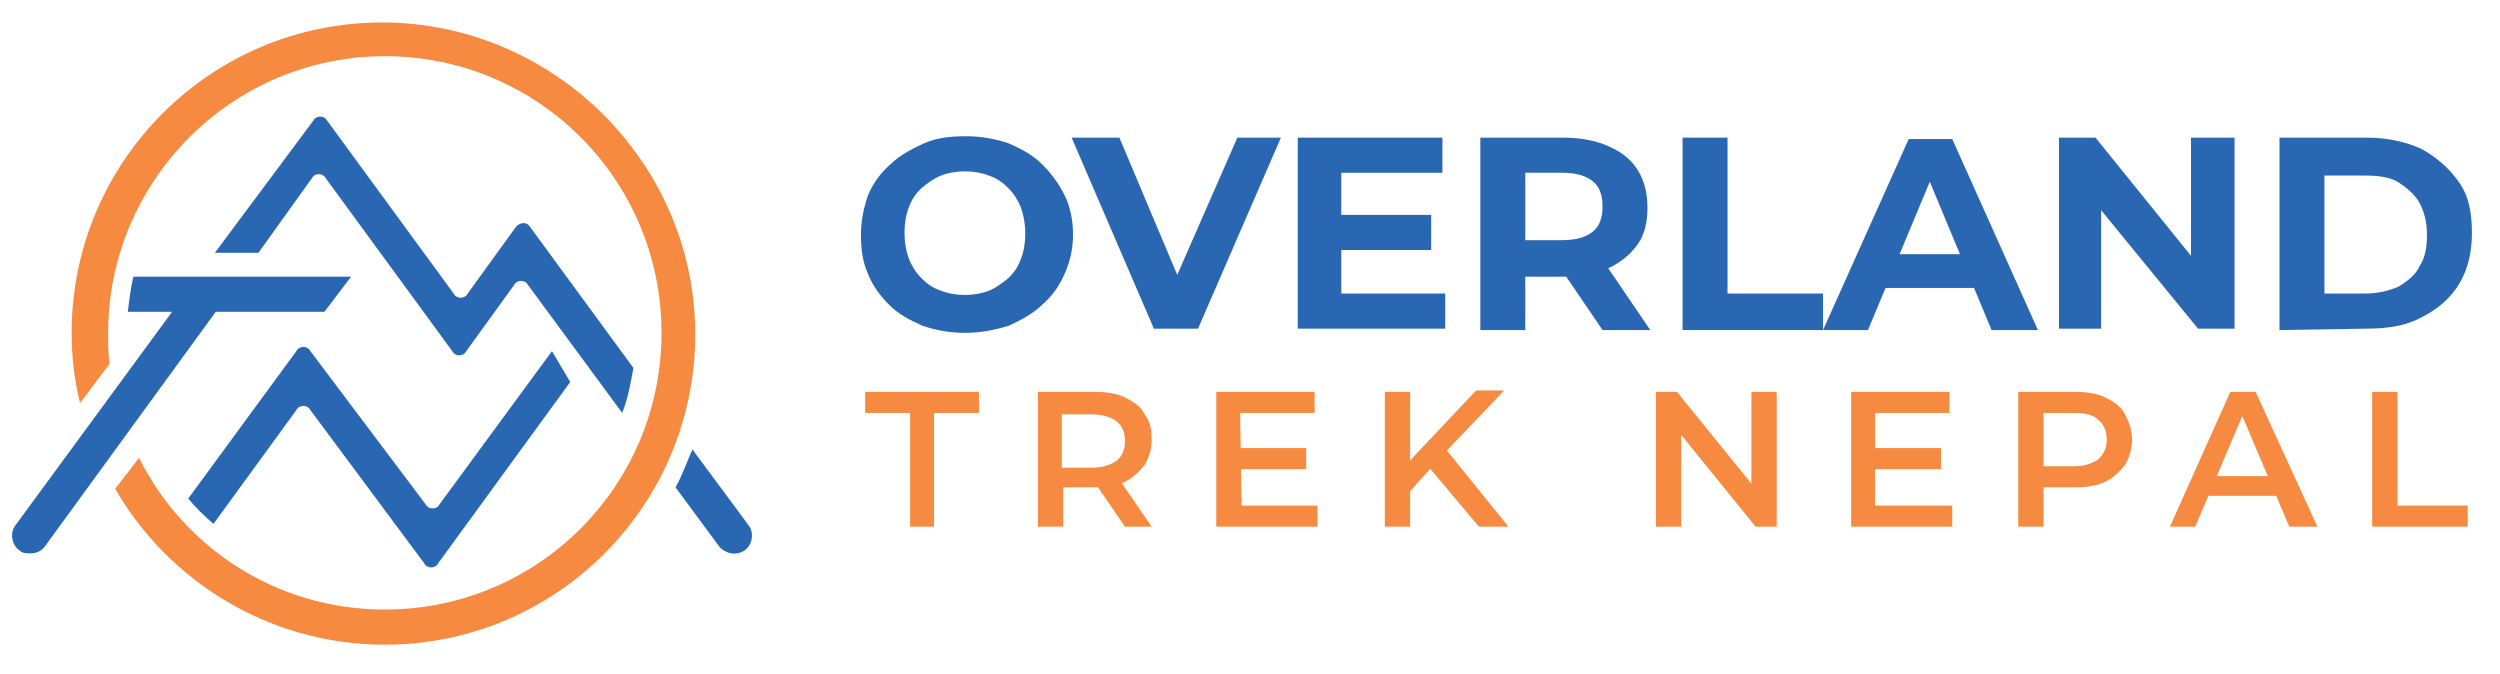
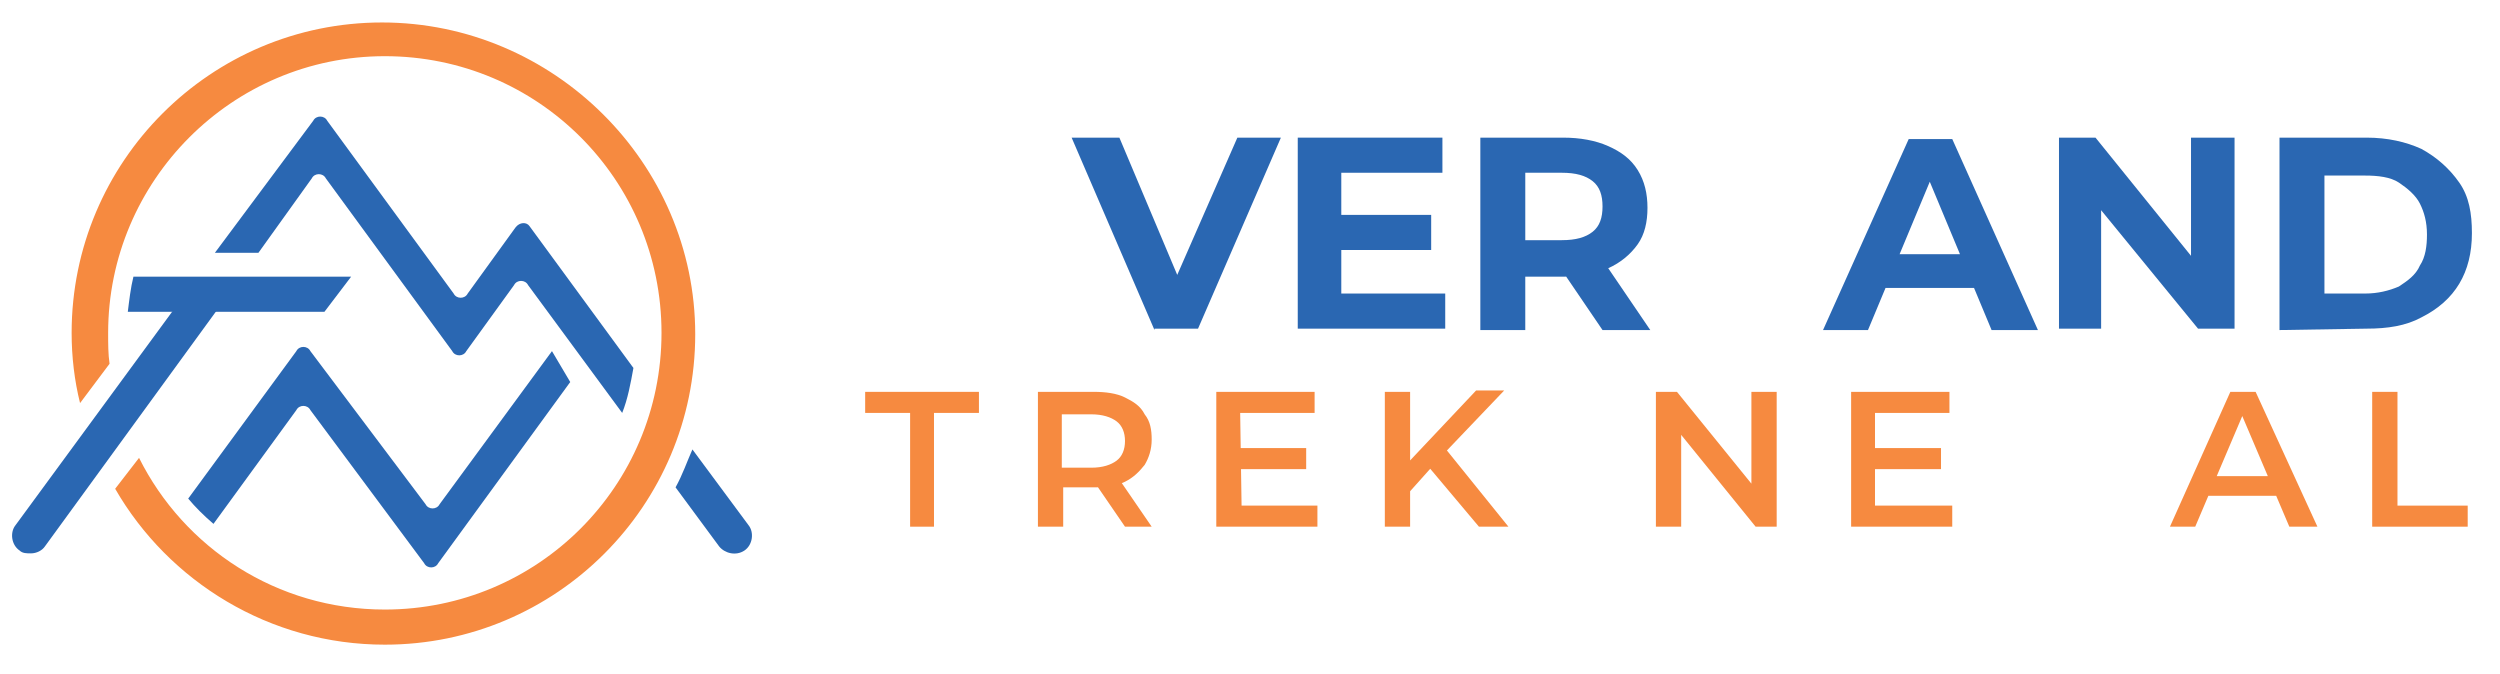
<svg xmlns="http://www.w3.org/2000/svg" version="1.1" id="Layer_1" x="0px" y="0px" width="178px" height="48px" viewBox="0 0 178 48" style="enable-background:new 0 0 178 48;" xml:space="preserve">
  <style type="text/css">
	.st0{fill:#F68A40;}
	.st1{fill:#2A67B2;}
</style>
  <g>
    <g>
      <g>
        <path class="st0" d="M64.8,37.5v-8.1h-3.2v-1.5h8.1v1.5h-3.2v8.1H64.8z" />
        <path class="st0" d="M73.9,37.5v-9.6h4c0.8,0,1.6,0.1,2.2,0.4c0.6,0.3,1.1,0.6,1.4,1.2c0.4,0.5,0.5,1.1,0.5,1.8     c0,0.7-0.2,1.3-0.5,1.8c-0.4,0.5-0.8,0.9-1.4,1.2s-1.4,0.4-2.2,0.4h-3l0.8-0.8v3.6L73.9,37.5L73.9,37.5z M75.6,34.1l-0.8-0.8h2.9     c0.8,0,1.4-0.2,1.8-0.5s0.6-0.8,0.6-1.4c0-0.6-0.2-1.1-0.6-1.4s-1-0.5-1.8-0.5h-2.9l0.8-0.9V34.1z M80.1,37.5L77.7,34h1.9     l2.4,3.5H80.1z" />
        <path class="st0" d="M88.4,36h5.4v1.5h-7.2v-9.6h7v1.5h-5.3L88.4,36L88.4,36z M88.3,31.9H93v1.5h-4.8V31.9z" />
        <path class="st0" d="M98.6,37.5v-9.6h1.8v9.6H98.6z M100.2,35.2l-0.1-2.1l5-5.3h2l-4.2,4.4l-1,1.1L100.2,35.2z M105.3,37.5     l-3.7-4.4l1.2-1.3l4.6,5.7H105.3z" />
        <path class="st0" d="M117.9,37.5v-9.6h1.5l6,7.4h-0.7v-7.4h1.8v9.6H125l-6-7.4h0.7v7.4H117.9z" />
        <path class="st0" d="M133.6,36h5.4v1.5h-7.2v-9.6h7v1.5h-5.3V36z M133.4,31.9h4.8v1.5h-4.8V31.9z" />
-         <path class="st0" d="M143.7,37.5v-9.6h4c0.8,0,1.6,0.1,2.2,0.4c0.6,0.3,1.1,0.6,1.4,1.2s0.5,1.1,0.5,1.8c0,0.7-0.2,1.3-0.5,1.8     c-0.4,0.5-0.8,0.9-1.4,1.2s-1.4,0.4-2.2,0.4h-3l0.8-0.8v3.6L143.7,37.5L143.7,37.5z M145.5,34.1l-0.8-0.9h2.9     c0.8,0,1.4-0.2,1.8-0.5c0.4-0.4,0.6-0.8,0.6-1.4c0-0.6-0.2-1.1-0.6-1.4c-0.4-0.4-1-0.5-1.8-0.5h-2.9l0.8-0.9V34.1z" />
        <path class="st0" d="M154.5,37.5l4.3-9.6h1.8l4.4,9.6H163l-3.7-8.7h0.7l-3.7,8.7H154.5z M156.5,35.3l0.5-1.4h5.2l0.5,1.4H156.5z" />
        <path class="st0" d="M168.9,37.5v-9.6h1.8V36h5v1.5L168.9,37.5L168.9,37.5z" />
      </g>
      <g>
-         <path class="st1" d="M68.7,23.7c-1.1,0-2.1-0.2-3-0.5c-0.9-0.4-1.7-0.8-2.4-1.5c-0.6-0.6-1.2-1.4-1.5-2.2     c-0.4-0.9-0.5-1.8-0.5-2.8c0-1,0.2-1.9,0.5-2.8c0.4-0.9,0.9-1.6,1.6-2.2c0.6-0.6,1.5-1.1,2.4-1.5s1.9-0.5,3-0.5s2.1,0.2,3,0.5     c0.9,0.4,1.7,0.8,2.4,1.5s1.2,1.4,1.6,2.2c0.4,0.8,0.6,1.8,0.6,2.8c0,1-0.2,1.9-0.6,2.8c-0.4,0.9-0.9,1.6-1.6,2.2     c-0.6,0.6-1.5,1.1-2.4,1.5C70.8,23.5,69.8,23.7,68.7,23.7z M68.7,21c0.6,0,1.2-0.1,1.7-0.3c0.5-0.2,0.9-0.5,1.4-0.9     c0.4-0.4,0.7-0.8,0.9-1.4c0.2-0.5,0.3-1.1,0.3-1.8c0-0.6-0.1-1.2-0.3-1.8c-0.2-0.5-0.5-1-0.9-1.4c-0.4-0.4-0.8-0.7-1.4-0.9     c-0.5-0.2-1.1-0.3-1.7-0.3c-0.6,0-1.2,0.1-1.7,0.3c-0.5,0.2-0.9,0.5-1.4,0.9c-0.4,0.4-0.7,0.8-0.9,1.4c-0.2,0.5-0.3,1.1-0.3,1.8     c0,0.6,0.1,1.2,0.3,1.8c0.2,0.5,0.5,1,0.9,1.4s0.8,0.7,1.4,0.9C67.5,20.9,68.1,21,68.7,21z" />
        <path class="st1" d="M82.2,23.5L76.3,9.8h3.4l5.1,12.1h-2l5.3-12.1h3.1l-5.9,13.6H82.2z" />
        <path class="st1" d="M95.5,20.9h7.4v2.5H92.4V9.8h10.3v2.5h-7.2L95.5,20.9L95.5,20.9z M95.3,15.3h6.6v2.5h-6.6V15.3z" />
        <path class="st1" d="M105.4,23.5V9.8h5.9c1.2,0,2.3,0.2,3.2,0.6s1.6,0.9,2.1,1.7c0.5,0.8,0.7,1.7,0.7,2.7s-0.2,1.9-0.7,2.6     s-1.2,1.3-2.1,1.7c-0.9,0.4-1.9,0.6-3.2,0.6h-4.1l1.4-1.4v5.2L105.4,23.5L105.4,23.5z M108.6,18.6l-1.4-1.5h4     c1,0,1.7-0.2,2.2-0.6c0.5-0.4,0.7-1,0.7-1.8c0-0.8-0.2-1.4-0.7-1.8c-0.5-0.4-1.2-0.6-2.2-0.6h-4l1.4-1.5V18.6z M114.1,23.5     l-3.4-5h3.4l3.4,5H114.1z" />
-         <path class="st1" d="M119.8,23.5V9.8h3.2v11.1h6.8v2.6L119.8,23.5L119.8,23.5z" />
        <path class="st1" d="M129.8,23.5l6.1-13.6h3.1l6.1,13.6h-3.3l-5-12h1.2l-5,12H129.8z M132.9,20.5l0.8-2.4h7l0.9,2.4H132.9z" />
        <path class="st1" d="M146.6,23.5V9.8h2.6l8,9.9H156V9.8h3.1v13.6h-2.6l-8.1-9.9h1.2v9.9H146.6z" />
        <path class="st1" d="M162.3,23.5V9.8h6.2c1.5,0,2.8,0.3,3.9,0.8c1.1,0.6,2,1.4,2.7,2.4s0.9,2.2,0.9,3.6c0,1.4-0.3,2.6-0.9,3.6     c-0.6,1-1.5,1.8-2.7,2.4c-1.1,0.6-2.4,0.8-3.9,0.8L162.3,23.5L162.3,23.5z M165.5,20.9h2.9c0.9,0,1.7-0.2,2.4-0.5     c0.6-0.4,1.2-0.8,1.5-1.5c0.4-0.6,0.5-1.4,0.5-2.2c0-0.9-0.2-1.6-0.5-2.2s-0.9-1.1-1.5-1.5s-1.5-0.5-2.4-0.5h-2.9V20.9z" />
      </g>
    </g>
    <g>
      <path class="st1" d="M39.3,25L39.3,25l-8,10.9c-0.2,0.4-0.8,0.4-1,0L22.1,25c-0.2-0.4-0.8-0.4-1,0l-7.7,10.5    c0.5,0.6,1.1,1.2,1.8,1.8l5.9-8.1c0.2-0.4,0.8-0.4,1,0l8.1,10.9c0.2,0.4,0.8,0.4,1,0l9.4-12.9L39.3,25z" />
      <path class="st1" d="M25,19.7H9.5c-0.2,0.8-0.3,1.7-0.4,2.5h14L25,19.7z" />
      <path class="st1" d="M53.3,37.4l-4-5.4c-0.4,0.9-0.7,1.8-1.2,2.7l3.1,4.2c0.4,0.5,1.2,0.7,1.8,0.3C53.6,38.8,53.7,37.9,53.3,37.4z    " />
      <path class="st0" d="M27.2,1.6C15,1.6,5.1,11.5,5.1,23.7c0,1.7,0.2,3.4,0.6,5l2.1-2.8c-0.1-0.7-0.1-1.4-0.1-2.2    c0-10.8,8.8-19.7,19.7-19.7s19.7,8.8,19.7,19.7s-8.8,19.7-19.7,19.7c-7.7,0-14.3-4.4-17.5-10.8l-1.7,2.2    c3.8,6.6,11,11.1,19.2,11.1c12.2,0,22.1-9.9,22.1-22.1S39.4,1.6,27.2,1.6z" />
      <g>
        <path class="st1" d="M13.5,20.5L1.1,37.4c-0.4,0.5-0.3,1.4,0.3,1.8c0.2,0.2,0.5,0.2,0.8,0.2c0.4,0,0.8-0.2,1-0.5l13.4-18.4H13.5z     " />
        <path class="st1" d="M36.7,16.2l-3.4,4.7c-0.2,0.4-0.8,0.4-1,0l-9-12.3c-0.2-0.4-0.8-0.4-1,0l-7,9.4h3.1l3.8-5.3     c0.2-0.4,0.8-0.4,1,0l9,12.3c0.2,0.4,0.8,0.4,1,0l3.4-4.7c0.2-0.4,0.8-0.4,1,0l6.7,9.1c0.4-1,0.6-2.1,0.8-3.2l-7.4-10.1     C37.5,15.8,37,15.8,36.7,16.2z" />
      </g>
    </g>
  </g>
</svg>